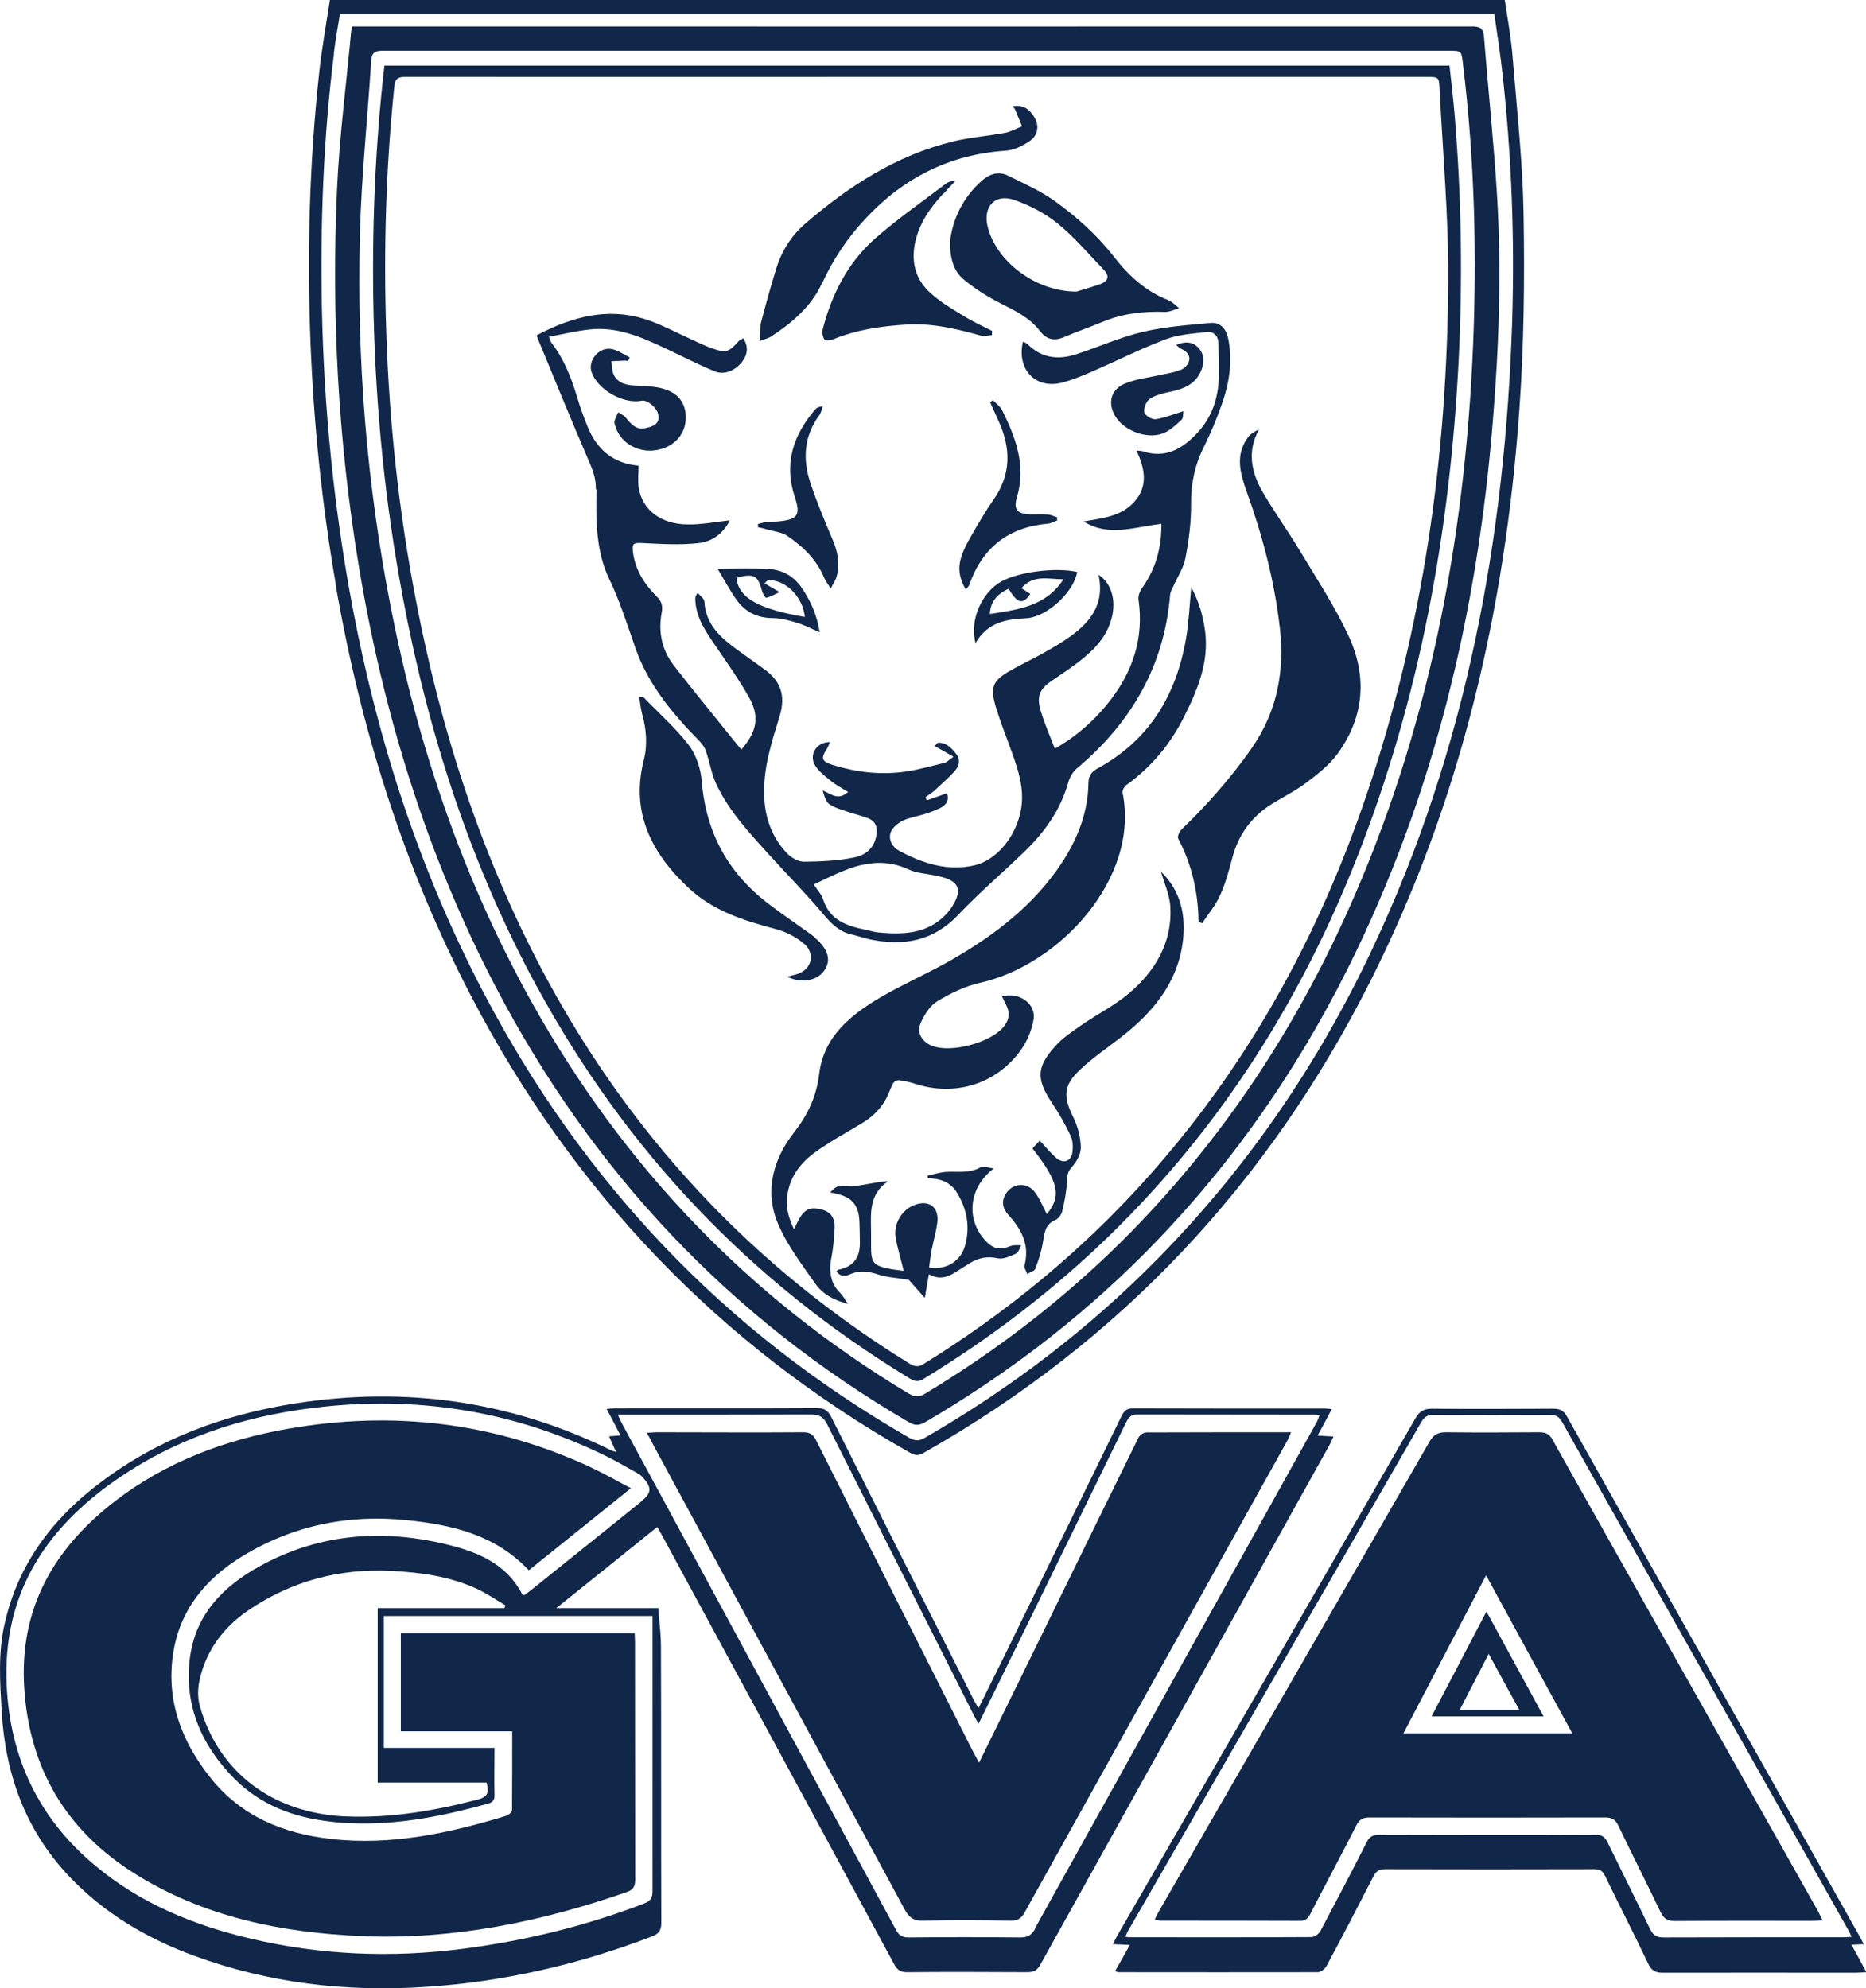
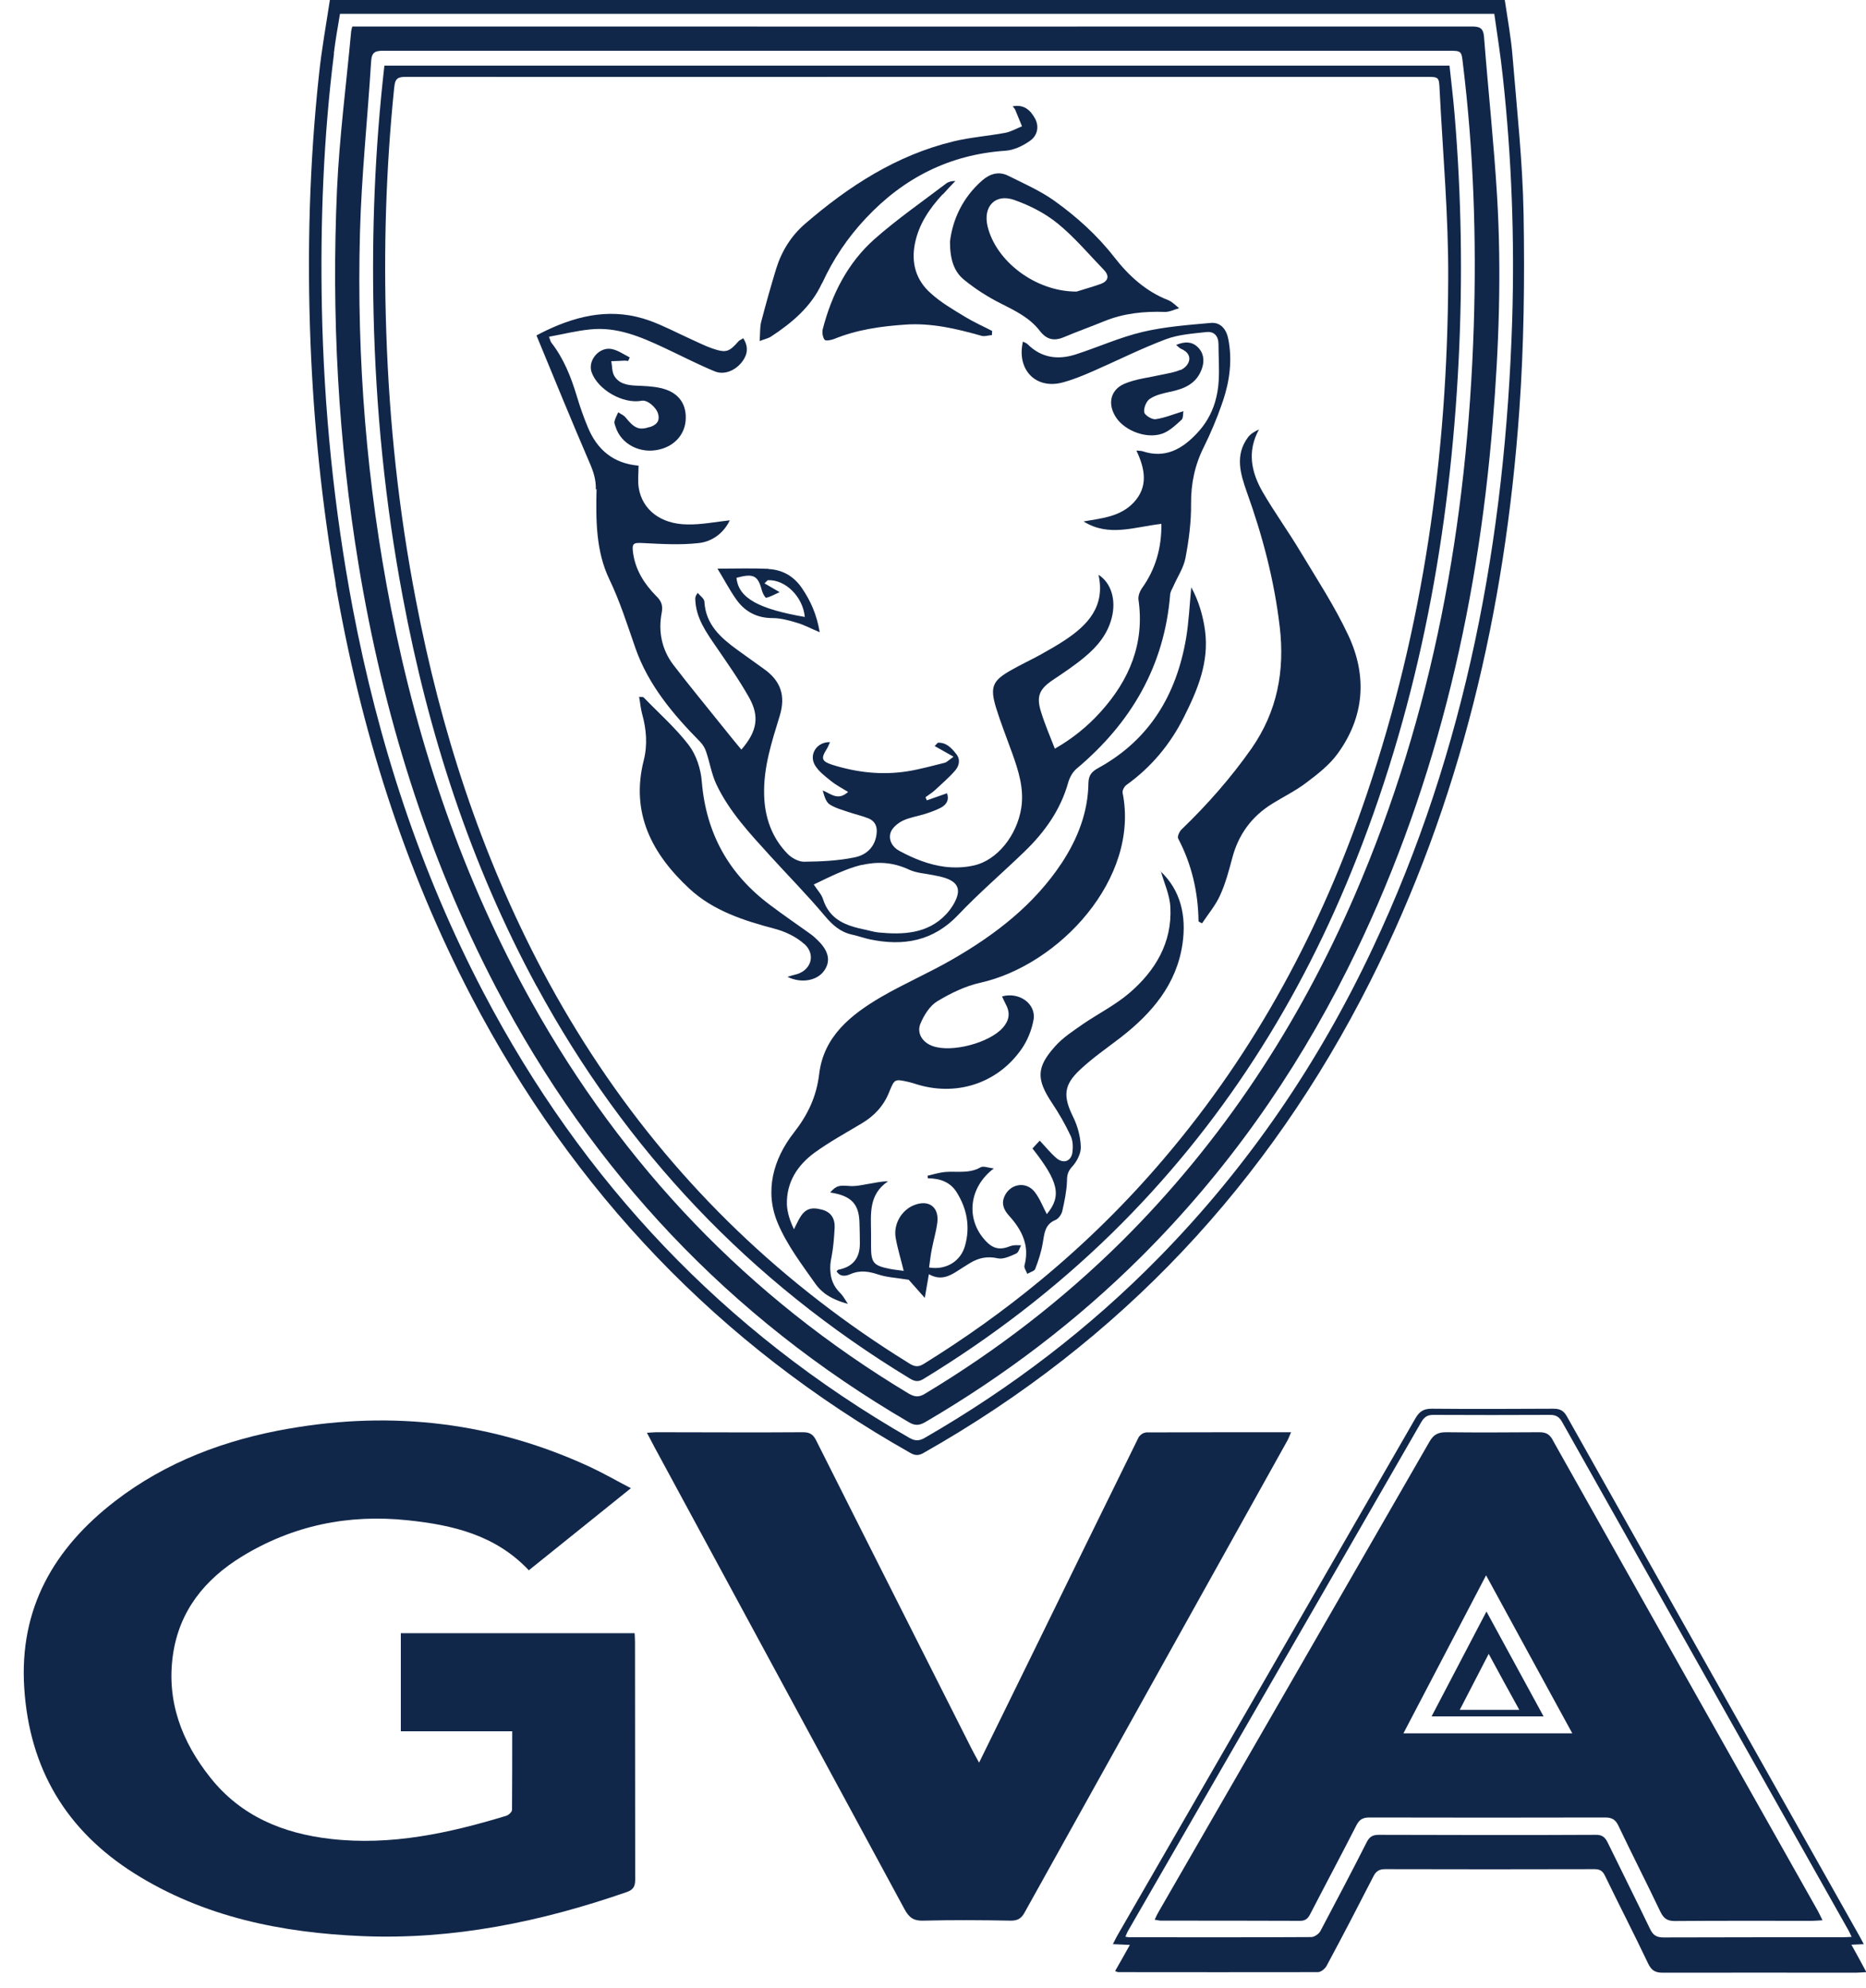
<svg xmlns="http://www.w3.org/2000/svg" id="uuid-cb5af7b7-af6d-494a-92f0-13a4fe09c566" viewBox="0 0 100 106.58">
  <defs>
    <style>.uuid-591b3e3d-1df5-4e96-8143-e7247fe49e92{fill:#11274a;stroke-width:0px;}</style>
  </defs>
  <g id="uuid-b6c86082-7f46-477b-a8e6-f3cb7ae9d75e">
    <path class="uuid-591b3e3d-1df5-4e96-8143-e7247fe49e92" d="m83.21,77.18c-.18-.32-.38-.41-.72-.41-1.67.01-3.33.02-4.99,0-.43,0-.67.12-.89.5-4.83,8.4-9.67,16.8-14.51,25.19-.08.13-.14.26-.22.44.15.02.24.05.34.05,2.49,0,4.97,0,7.46.01.32,0,.44-.17.56-.41.81-1.57,1.64-3.12,2.44-4.69.16-.32.34-.44.7-.44,4.22.01,8.44.01,12.65,0,.4,0,.57.15.72.48.73,1.53,1.5,3.04,2.23,4.57.17.35.36.5.77.5,2.45-.02,4.9-.01,7.36-.01.17,0,.33-.02.56-.03-.1-.2-.17-.35-.25-.5-4.74-8.41-9.48-16.82-14.21-25.24Zm-8,15.73c1.48-2.83,2.93-5.61,4.43-8.47,1.56,2.86,3.07,5.64,4.62,8.47h-9.05Z" />
    <path class="uuid-591b3e3d-1df5-4e96-8143-e7247fe49e92" d="m82.72,92c-1.02-1.88-2.02-3.71-3.06-5.62-1,1.91-1.96,3.74-2.94,5.62h6Zm-2.94-3.35c.55,1.02,1.07,1.97,1.64,3h-3.19c.52-1.01,1.02-1.97,1.55-3Z" />
    <path class="uuid-591b3e3d-1df5-4e96-8143-e7247fe49e92" d="m68.58,33.58c.28,2.39-.13,4.55-1.51,6.54-1.11,1.58-2.37,3.01-3.76,4.35-.11.11-.23.38-.17.48.73,1.39,1.07,2.88,1.09,4.44.06.04.12.07.19.1.33-.5.73-.97.97-1.51.29-.64.47-1.32.65-2,.33-1.25,1.04-2.22,2.14-2.9.61-.38,1.27-.7,1.83-1.13.61-.46,1.24-.95,1.68-1.56,1.43-1.97,1.59-4.15.57-6.33-.73-1.56-1.68-3.01-2.57-4.49-.65-1.09-1.4-2.12-2.03-3.21-.6-1.05-.84-2.16-.19-3.34-.22.1-.45.23-.59.42-.71.96-.41,1.95-.06,2.94.84,2.34,1.47,4.73,1.76,7.21Z" />
    <path class="uuid-591b3e3d-1df5-4e96-8143-e7247fe49e92" d="m63.26,19.82c-.32.15-.68.19-1.03.27-.66.15-1.36.22-1.97.48-.79.34-.92,1.14-.42,1.85.48.68,1.6,1.11,2.43.83.39-.13.73-.46,1.05-.75.1-.09.07-.33.1-.46-.55.17-1.01.36-1.49.43-.19.03-.58-.21-.61-.37-.04-.22.11-.6.3-.72.31-.21.72-.3,1.09-.38.78-.16,1.44-.45,1.71-1.27.14-.42.08-.83-.25-1.14-.31-.29-.69-.29-1.14-.1.11.09.18.17.27.21.71.31.45.92-.04,1.14Z" />
    <path class="uuid-591b3e3d-1df5-4e96-8143-e7247fe49e92" d="m52.65,9.66c-1.06.92-1.6,2.11-1.74,3.29,0,.93.2,1.6.76,2.05.6.49,1.27.92,1.97,1.27.77.39,1.54.76,2.08,1.46.36.47.76.57,1.3.34.71-.3,1.44-.56,2.15-.85,1.05-.43,2.14-.54,3.27-.5.25,0,.5-.13.75-.2-.19-.15-.36-.34-.58-.43-1.21-.47-2.13-1.32-2.9-2.31-.92-1.18-2.01-2.16-3.21-3.02-.76-.54-1.63-.92-2.47-1.34-.5-.25-.97-.11-1.38.24Zm4.02,2.31c.91.74,1.67,1.65,2.49,2.5.31.32.23.6-.17.75-.51.18-1.03.32-1.3.41-2.23,0-4.34-1.66-4.77-3.52-.24-1.05.42-1.75,1.44-1.39.82.29,1.65.71,2.32,1.26Z" />
    <path class="uuid-591b3e3d-1df5-4e96-8143-e7247fe49e92" d="m99.21,104.24c.25-.01.43-.02.67-.03-.1-.18-.16-.32-.24-.45-5.23-9.28-10.45-18.56-15.67-27.84-.18-.32-.38-.41-.72-.41-2.18.01-4.35.02-6.53,0-.45,0-.66.16-.87.52-5.31,9.23-10.63,18.46-15.95,27.68-.09.15-.16.31-.26.5.33.01.58.03.91.04-.28.5-.53.95-.79,1.4.1.04.13.06.17.06,3.57,0,7.13.01,10.7,0,.16,0,.39-.19.47-.35.85-1.58,1.68-3.18,2.5-4.78.14-.28.31-.39.63-.39,3.74.01,7.48.01,11.21,0,.3,0,.45.09.58.37.76,1.57,1.56,3.12,2.31,4.7.18.37.39.48.78.48,3.45-.01,6.89,0,10.34,0,.17,0,.33-.02.57-.03-.27-.51-.52-.96-.79-1.45Zm-10.06-.39c-.39,0-.57-.13-.73-.47-.74-1.54-1.51-3.07-2.26-4.61-.14-.29-.3-.43-.65-.42-3.87.02-7.75.01-11.62,0-.31,0-.49.09-.64.38-.81,1.6-1.65,3.19-2.49,4.78-.08.15-.32.32-.49.32-3.25.02-6.51.01-9.77.01-.05,0-.1-.02-.19-.03.06-.13.1-.25.17-.36,5.23-9.08,10.47-18.15,15.69-27.23.16-.27.33-.38.64-.38,2.09.01,4.18.01,6.27,0,.32,0,.49.12.64.39,5.11,9.08,10.22,18.16,15.34,27.24.05.09.09.18.17.35-.22.01-.37.02-.52.02-3.19,0-6.38,0-9.56.01Z" />
    <path class="uuid-591b3e3d-1df5-4e96-8143-e7247fe49e92" d="m62.21,46.7c.17.61.48,1.27.51,1.93.1,1.9-.81,3.41-2.2,4.6-.76.65-1.68,1.11-2.51,1.68-.51.36-1.06.71-1.47,1.18-1.01,1.12-1,1.77-.17,3.02.38.57.72,1.16,1.01,1.78.12.26.13.6.09.89-.01.08-.03.14-.06.2-.14.3-.47.36-.78.11-.32-.27-.59-.61-.91-.95-.12.13-.26.28-.39.42,1.41,1.79,1.57,2.55.77,3.52-.21-.39-.37-.83-.65-1.19-.47-.6-1.34-.44-1.63.26-.17.41,0,.73.26,1.02.42.46.74.96.86,1.51.08.36.07.74-.04,1.16-.03.12.1.29.15.44.09-.05.22-.1.31-.15.06-.03.1-.07.12-.12.17-.44.32-.9.4-1.37.09-.51.1-1.01.69-1.25.16-.07.32-.3.36-.48.12-.53.23-1.06.25-1.6,0-.33.05-.53.29-.79.12-.13.24-.31.32-.49.09-.19.14-.39.13-.58-.02-.53-.17-1.09-.4-1.56-.55-1.11-.54-1.72.37-2.56.67-.63,1.44-1.16,2.17-1.72,1.67-1.3,2.99-2.84,3.31-5.01.22-1.52-.1-2.89-1.19-3.91Z" />
    <path class="uuid-591b3e3d-1df5-4e96-8143-e7247fe49e92" d="m44.06,15.18c.59-1.29,1.37-2.45,2.34-3.48,2.02-2.16,4.49-3.42,7.48-3.62.46-.03.95-.27,1.33-.54.38-.27.5-.76.25-1.2-.24-.43-.58-.76-1.19-.64.05.07.1.11.13.17.13.3.24.6.37.9-.3.12-.59.29-.9.35-.92.17-1.87.24-2.78.46-3.05.74-5.61,2.4-7.95,4.42-.74.64-1.25,1.46-1.54,2.39-.29.95-.56,1.91-.81,2.87-.07.29-.05.59-.08,1.02.31-.12.48-.15.61-.24,1.13-.74,2.16-1.61,2.73-2.86Z" />
-     <path class="uuid-591b3e3d-1df5-4e96-8143-e7247fe49e92" d="m53.68,21.96c-.1-.2-.31-.34-.47-.51-.05.04-.1.08-.15.11.15.33.3.67.45,1,.67,1.46.69,2.86-.27,4.23-.42.6-.79,1.24-1.16,1.88-.22.38-.44.78-.57,1.2-.18.57-.11,1.14.25,1.73.1-.13.16-.18.18-.24.7-2,2.09-3.1,4.21-3.29.17-.01.33-.11.5-.17,0-.06,0-.11.01-.17-.17-.05-.34-.14-.51-.15-.32-.03-.65,0-.98-.01-.68-.04-.86-.27-.67-.92.5-1.7-.07-3.2-.8-4.67Z" />
-     <path class="uuid-591b3e3d-1df5-4e96-8143-e7247fe49e92" d="m52.28,34.47c.65-1.12,1.64-1.28,2.7-1.33,1.1-.05,2.54-1.36,2.75-2.48-1.11-.26-3.09-.02-4.05.5-1.04.56-1.74,2.06-1.4,3.31Zm2.94-2.63c-.13-.09-.27-.17-.48-.31.64-.76,1.48-.47,2.25-.48-.93,1.45-2.43,1.63-3.94,1.86.02-.62.35-1.05,1-1.35.48.8.76.87,1.17.27Z" />
+     <path class="uuid-591b3e3d-1df5-4e96-8143-e7247fe49e92" d="m53.68,21.96Z" />
    <path class="uuid-591b3e3d-1df5-4e96-8143-e7247fe49e92" d="m50.52,10.43c.22-.25.45-.49.68-.73-.2,0-.37.04-.5.14-1.29.98-2.63,1.91-3.84,2.98-1.44,1.28-2.29,2.97-2.77,4.83-.04.17,0,.43.1.56.06.08.35.02.51-.04,1.22-.5,2.5-.68,3.81-.77,1.4-.1,2.75.22,4.09.6.17.05.38-.03.56-.04,0-.07,0-.14.01-.22-.48-.25-.98-.47-1.44-.75-.64-.39-1.3-.77-1.85-1.27-.78-.69-1.06-1.6-.85-2.66.21-1.05.78-1.88,1.49-2.65Z" />
    <path class="uuid-591b3e3d-1df5-4e96-8143-e7247fe49e92" d="m54.18,66.78c-.58.24-.95.18-1.38-.29-1.05-1.14-.89-2.84.46-3.86-.3-.03-.56-.15-.71-.06-.61.35-1.27.2-1.9.25-.32.03-.63.13-.94.2,0,.05.01.1.02.14.64,0,1.2.2,1.54.75.55.88.73,1.84.45,2.85-.23.85-1.02,1.33-1.93,1.18.05-.33.08-.67.15-1,.09-.47.23-.93.29-1.4.11-.84-.46-1.26-1.25-.94-.66.26-1.11,1.01-.98,1.75.1.58.28,1.15.43,1.77-.27-.04-.52-.06-.76-.11-.86-.17-.99-.33-.99-1.2,0-.25,0-.51,0-.77-.01-.99-.13-2.02.91-2.72-.39,0-.72.09-1.06.14-.34.06-.69.14-1.03.11-.52-.04-.68-.03-1.01.35,1.13.17,1.55.61,1.57,1.64.01.36.02.72.02,1.08q.01,1.2-1.16,1.42s-.05.04-.09.08c.2.32.49.27.76.15.51-.22.98-.14,1.49.03.46.15.96.17,1.62.28.17.19.49.55.86.97.08-.49.15-.85.22-1.27.6.34,1.07.13,1.54-.18.21-.14.43-.27.65-.41.47-.29.95-.39,1.51-.26.3.06.67-.12.98-.26.13-.06.18-.29.26-.44-.18,0-.38-.03-.55.04Z" />
-     <path class="uuid-591b3e3d-1df5-4e96-8143-e7247fe49e92" d="m42.2,28.73c.84.57,1.57,1.27,1.97,2.25.07.16.18.3.35.57.14-.29.26-.45.31-.63.21-.73.05-1.41-.25-2.09-.41-.96-.81-1.93-1.14-2.91-.43-1.28-.37-2.53.47-3.67.1-.13.12-.31.18-.46-.2,0-.3.05-.38.13-1.2,1.39-1.72,2.93-1.11,4.74.31.93.15,1.18-.81,1.28-.24.03-.48.02-.72.04-.15.02-.3.07-.45.11,0,.06,0,.11,0,.17.18.04.36.08.53.13.36.1.76.14,1.06.34Z" />
    <path class="uuid-591b3e3d-1df5-4e96-8143-e7247fe49e92" d="m43.11,50.6c.65.6.33,1.47-.53,1.65-.09.02-.18.05-.38.11.76.37,1.59.2,1.96-.32.37-.51.26-1.06-.33-1.63-.13-.13-.27-.26-.43-.37-.71-.51-1.43-1-2.13-1.53-2.21-1.65-3.43-3.83-3.66-6.61-.05-.67-.29-1.42-.69-1.95-.71-.93-1.61-1.72-2.43-2.57-.03-.03-.09-.01-.24-.03.06.32.08.62.16.91.23.83.3,1.65.09,2.49-.72,2.84.45,5.03,2.44,6.88,1.28,1.19,2.93,1.72,4.6,2.16.56.15,1.14.43,1.56.81Z" />
    <path class="uuid-591b3e3d-1df5-4e96-8143-e7247fe49e92" d="m44.5,68.15c-.02-.24,0-.5.06-.76.1-.52.14-1.05.17-1.58.02-.5-.2-.86-.72-.98-.58-.15-.9-.01-1.19.52-.1.18-.18.36-.27.54-.21-.44-.36-.88-.38-1.33-.03-1.19.57-2.11,1.49-2.78.8-.58,1.68-1.06,2.53-1.57.67-.4,1.17-.94,1.46-1.67.29-.71.29-.71,1.02-.55.13.03.27.07.39.11,2.14.69,4.35,0,5.65-1.82.34-.47.58-1.06.68-1.63.14-.85-.78-1.5-1.69-1.24.08.17.14.31.21.44.24.45.17.85-.16,1.23-.72.82-2.75,1.36-3.77.99-.54-.19-.87-.69-.65-1.21.19-.45.5-.95.9-1.19.71-.43,1.49-.81,2.29-.99,4.24-.94,8.57-5.59,7.64-10.19-.02-.12.09-.33.2-.41,1.34-.96,2.36-2.19,3.09-3.65.73-1.45,1.35-2.93,1.13-4.62-.11-.81-.34-1.6-.74-2.33-.09.94-.13,1.86-.28,2.75-.52,3.01-1.95,5.42-4.69,6.93-.35.19-.53.38-.54.8-.02,1.57-.57,2.98-1.42,4.28-1.49,2.26-3.57,3.86-5.88,5.19-1.25.72-2.57,1.29-3.81,2.01-1.62.95-3.08,2.11-3.32,4.13-.15,1.23-.61,2.19-1.37,3.16-1.09,1.4-1.57,3.12-.85,4.83.49,1.17,1.29,2.22,2.03,3.27.14.2.31.36.5.51.33.24.74.42,1.23.55-.19-.28-.28-.46-.41-.58-.36-.35-.51-.75-.53-1.19Z" />
    <path class="uuid-591b3e3d-1df5-4e96-8143-e7247fe49e92" d="m41.18,30.49c-.87-.04-1.75-.01-2.73-.01.35.57.65,1.15,1.02,1.67.46.64,1.1.98,1.93.98.43,0,.88.12,1.3.25.39.11.75.31,1.23.51-.16-.94-.48-1.67-.95-2.36-.44-.65-1.05-.99-1.8-1.03Zm-1.71.48c.93-.25,1.15-.12,1.37.71.04.14.17.37.22.36.21-.04.41-.16.72-.3-.35-.2-.58-.34-.81-.47.06-.06.11-.11.17-.17.95-.05,1.89.89,1.99,1.97-2.42-.42-3.56-.99-3.66-2.1Z" />
    <path class="uuid-591b3e3d-1df5-4e96-8143-e7247fe49e92" d="m15.46,76.58c-3.38.59-6.55,1.77-9.29,3.88-3.28,2.53-5.15,5.75-4.87,10.03.28,4.32,2.25,7.62,5.89,9.92,3.73,2.35,7.91,3.19,12.24,3.37,4.87.2,9.57-.77,14.15-2.36.35-.12.46-.3.46-.66-.01-4.24,0-8.47-.01-12.71,0-.17-.01-.33-.02-.51h-12.53v5.26h5.97c0,1.44,0,2.83-.01,4.21,0,.11-.18.28-.31.32-3.06.93-6.17,1.61-9.4,1.24-2.56-.29-4.82-1.22-6.46-3.29-1.53-1.92-2.36-4.1-2-6.59.34-2.35,1.71-4.04,3.68-5.25,2.74-1.68,5.73-2.29,8.91-1.95,2.4.25,4.7.79,6.48,2.68,1.8-1.45,3.6-2.89,5.47-4.4-.77-.4-1.46-.8-2.19-1.14-5.16-2.39-10.56-3.03-16.15-2.05Z" />
    <path class="uuid-591b3e3d-1df5-4e96-8143-e7247fe49e92" d="m34.81,22.89c-.56.18-.81.08-1.29-.52-.1-.12-.26-.18-.39-.27-.07.16-.16.32-.2.49-.02.09.03.2.06.29.29.93,1.33,1.47,2.36,1.21.84-.2,1.39-.86,1.4-1.67.02-.83-.44-1.42-1.35-1.62-.43-.1-.88-.11-1.32-.13-.46-.02-.91-.1-1.16-.52-.13-.22-.11-.53-.16-.79.24,0,.47-.02.71-.03.06,0,.13.01.19.02.03-.06.06-.12.09-.19-.32-.16-.62-.38-.96-.45-.67-.14-1.3.6-1.09,1.23.33.95,1.69,1.73,2.69,1.54.29-.06.78.34.88.71.11.41-.12.6-.47.71Z" />
    <path class="uuid-591b3e3d-1df5-4e96-8143-e7247fe49e92" d="m31.97,26.2c-.04,1.65-.04,3.34.68,4.84.58,1.21.97,2.46,1.41,3.72.69,1.96,2.01,3.53,3.45,4.99.15.15.27.35.33.54.2.58.29,1.2.55,1.75.69,1.46,1.79,2.63,2.86,3.81.98,1.08,2,2.11,2.94,3.23.42.5.84.88,1.48,1.02.32.07.62.18.94.25,1.81.38,3.41.1,4.75-1.32,1.12-1.18,2.36-2.24,3.53-3.37,1.09-1.05,1.95-2.25,2.36-3.73.08-.27.24-.56.46-.74,2.91-2.45,4.69-5.49,5-9.33.01-.14.1-.28.16-.41.22-.51.56-1.01.66-1.54.18-.95.31-1.93.3-2.9-.01-1.09.2-2.09.69-3.06.36-.73.68-1.49.95-2.26.02-.07.04-.13.07-.2.36-1.08.51-2.2.28-3.34-.1-.5-.41-.89-.94-.84-1.22.11-2.45.2-3.64.48-1.23.29-2.39.82-3.6,1.21-.94.3-1.83.19-2.57-.55-.06-.06-.16-.09-.25-.14-.35,1.5.68,2.56,2.09,2.2.58-.15,1.13-.38,1.68-.62,1.3-.57,2.57-1.21,3.9-1.71.67-.25,1.43-.3,2.15-.38.42-.05.66.2.66.66,0,.65.05,1.3.01,1.95-.02.4-.09.79-.2,1.16-.19.62-.51,1.18-.98,1.67-.78.83-1.69,1.35-2.89.95-.09-.03-.18-.02-.34-.04.47.99.64,1.94-.14,2.78-.72.77-1.72.85-2.69,1.02,1.34.85,2.74.29,4.17.13.01,1.3-.31,2.43-1.05,3.46-.11.16-.2.4-.18.59.34,2.35-.48,4.31-2.02,6.02-.71.79-1.53,1.45-2.46,1.98-.27-.69-.54-1.32-.74-1.97-.27-.85-.08-1.24.66-1.73.58-.39,1.17-.78,1.7-1.23.66-.55,1.21-1.21,1.43-2.09.24-.94-.02-1.86-.71-2.3.37,1.69-.57,2.69-1.81,3.51-.41.27-.85.52-1.28.76-.52.29-1.07.54-1.59.84-1,.56-1.15.9-.81,2.02.25.81.57,1.61.86,2.42.34.95.65,1.91.49,2.95-.23,1.46-1.28,2.8-2.54,3.08-.53.12-1.05.13-1.56.07-.85-.11-1.65-.43-2.43-.85-.38-.2-.6-.59-.47-.99.09-.26.39-.5.65-.63.38-.18.82-.24,1.22-.37.28-.09.55-.19.81-.32.32-.17.47-.43.34-.78-.37.13-.72.25-1.08.38-.03-.06-.05-.11-.07-.17.17-.13.36-.24.52-.39.36-.34.74-.66,1.06-1.03.22-.25.31-.6.06-.9-.25-.32-.53-.62-.98-.6-.06.06-.11.12-.17.18.32.18.64.36,1.01.57-.29.21-.36.29-.45.32-.66.16-1.32.35-2,.46-1.38.22-2.73.07-4.06-.35-.55-.18-.6-.34-.31-.8.08-.12.13-.25.2-.41-.71-.02-1.14.66-.81,1.23.2.34.55.6.86.85.27.22.58.38.92.59-.55.49-.91.1-1.36-.08.08.28.16.6.36.74.3.2.68.3,1.03.42.36.12.72.2,1.07.34.33.14.47.41.43.79-.06.65-.45,1.07-.97,1.24-.08.03-.15.04-.23.06-.88.18-1.79.22-2.69.23-.3,0-.66-.2-.88-.42-.85-.87-1.23-1.96-1.26-3.17-.04-1.47.41-2.84.83-4.21.34-1.1.06-1.9-.85-2.54-.48-.34-.95-.68-1.42-1.02-.89-.65-1.69-1.35-1.76-2.57,0-.17-.23-.32-.36-.48-.13.17-.13.25-.13.34.03,1,.58,1.76,1.12,2.55.61.89,1.23,1.77,1.76,2.71.58,1.03.43,1.83-.41,2.8-.33-.4-.64-.77-.93-1.14-.91-1.14-1.84-2.26-2.72-3.41-.62-.82-.81-1.79-.62-2.78.08-.42-.03-.65-.31-.92-.62-.63-1.09-1.37-1.22-2.27-.08-.55.01-.58.55-.55.99.05,1.98.11,2.96,0,.76-.08,1.36-.57,1.67-1.22-.76.08-1.53.24-2.29.22-1.42-.02-2.4-.79-2.59-1.96-.06-.38-.01-.78-.01-1.19-1.37-.12-2.22-.87-2.71-2.04-.23-.55-.43-1.12-.6-1.69-.31-1.03-.7-2.01-1.36-2.86-.04-.05-.05-.11-.13-.32.77-.14,1.47-.32,2.19-.39,1.44-.16,2.72.39,3.98.98.9.42,1.78.88,2.7,1.26.51.22,1.12-.03,1.49-.52.29-.39.34-.8.05-1.25-.1.07-.19.1-.24.15-.53.6-.68.65-1.44.39-.37-.13-.72-.31-1.08-.47-.75-.34-1.48-.73-2.25-1.01-1.94-.7-3.76-.33-5.56.53-.17.08-.34.17-.51.26.95,2.3,1.87,4.56,2.84,6.81.21.48.36.93.34,1.46Zm14.19,20.17c.82-.19,1.66-.18,2.57.25.39.18.86.2,1.29.29.15.03.3.06.46.1.41.11.78.28.85.65.07.41-.3,1-.64,1.36-.99,1.04-2.3,1.09-3.63.96-.25-.03-.5-.11-.75-.16-.74-.15-1.43-.38-1.86-.95-.15-.19-.26-.41-.35-.69-.08-.25-.29-.46-.49-.77.86-.41,1.7-.84,2.56-1.05Z" />
    <path class="uuid-591b3e3d-1df5-4e96-8143-e7247fe49e92" d="m26.59,52.95c5.16,9.85,12.48,17.66,22.11,23.28.32.19.55.19.88,0,4.24-2.48,8.12-5.42,11.6-8.89,4.53-4.52,8.17-9.68,11.03-15.39,4.62-9.24,6.96-19.1,7.79-29.35.33-4.02.47-8.04.23-12.07-.17-2.85-.48-5.7-.7-8.55-.04-.5-.25-.56-.68-.56-19.8.01-39.61,0-59.41,0h-.56c-.03.12-.05.18-.06.25-.26,2.83-.63,5.65-.76,8.49-.3,6.75.06,13.46,1.16,20.13,1.31,7.93,3.64,15.52,7.37,22.66Zm-7.3-40.45c.08-3.08.41-6.15.6-9.22.03-.51.25-.56.67-.56,7.94,0,15.88,0,23.82,0h33.23c.72,0,.71,0,.79.71.57,4.67.73,9.36.58,14.06-.34,10.53-2.17,20.76-6.37,30.48-3.01,6.96-7.1,13.2-12.49,18.56-3.18,3.15-6.7,5.86-10.54,8.17-.32.2-.55.19-.88,0-8.62-5.18-15.31-12.21-20.2-20.97-3.69-6.62-6.09-13.71-7.55-21.14-1.3-6.63-1.84-13.34-1.66-20.09Z" />
    <path class="uuid-591b3e3d-1df5-4e96-8143-e7247fe49e92" d="m61.4,76.79c-.14,0-.34.15-.4.29-1.84,3.73-3.66,7.46-5.49,11.2-.99,2.03-1.99,4.05-3.04,6.2-.17-.31-.29-.52-.39-.72-2.78-5.52-5.57-11.03-8.34-16.55-.16-.32-.34-.44-.7-.44-2.62.02-5.24,0-7.87,0-.14,0-.29.02-.5.03.16.3.28.54.41.78,4.46,8.25,8.93,16.5,13.39,24.75.24.45.49.64,1.02.62,1.56-.04,3.12-.03,4.68,0,.35,0,.55-.1.73-.42,4.69-8.44,9.39-16.87,14.09-25.31.07-.13.12-.27.2-.45-2.64,0-5.21,0-7.78.01Z" />
    <path class="uuid-591b3e3d-1df5-4e96-8143-e7247fe49e92" d="m28.76,52.86c4.77,8.8,11.42,15.82,19.98,21.02.25.15.45.22.74.04,3.66-2.23,7.04-4.82,10.1-7.81,5.86-5.74,10.14-12.51,13.13-20.11,3.38-8.58,5-17.51,5.46-26.69.22-4.41.15-8.8-.22-13.2-.07-.86-.18-1.72-.27-2.59H20.6c-.51,4.46-.68,8.87-.58,13.3.12,5.12.62,10.18,1.57,15.21,1.37,7.3,3.62,14.29,7.17,20.84ZM21.13,4.67c.04-.46.19-.55.62-.55,9.14.01,18.28,0,27.41,0h27.26c.69,0,.7,0,.73.7.17,3.39.48,6.77.46,10.16-.04,9.41-1.33,18.63-4.36,27.58-2.43,7.18-5.94,13.75-10.87,19.54-2.02,2.38-4.23,4.55-6.6,6.51-1.98,1.64-4.07,3.13-6.28,4.5-.37.23-.59.09-.87-.09-1.65-1.02-3.23-2.12-4.73-3.28-6.15-4.75-11.08-10.65-14.81-17.67-3.32-6.27-5.47-12.94-6.8-19.89-.92-4.75-1.43-9.55-1.59-14.39-.15-4.39-.02-8.77.43-13.14Z" />
    <path class="uuid-591b3e3d-1df5-4e96-8143-e7247fe49e92" d="m17.98,31.3c1.34,7.74,3.65,15.16,7.29,22.14,5.45,10.43,13.24,18.63,23.5,24.43.27.16.47.16.74,0,10.56-5.98,18.47-14.45,23.92-25.26,4.85-9.63,7.23-19.91,7.99-30.6.25-3.5.29-7.02.23-10.52-.05-2.82-.36-5.64-.59-8.45-.08-1.02-.27-2.03-.42-3.05H17.68c-.2,1.32-.44,2.63-.58,3.96-.52,4.79-.65,9.6-.46,14.42.17,4.34.61,8.64,1.35,12.92Zm-.09-28.43c.08-.7.21-1.39.33-2.13h61.86c.16,1.13.34,2.26.46,3.4.47,4.32.63,8.65.5,12.99-.37,11.7-2.45,23.03-7.48,33.7-2.89,6.14-6.66,11.68-11.42,16.54-3.74,3.82-7.95,7.03-12.58,9.7-.31.18-.53.17-.83,0-9.94-5.71-17.5-13.72-22.81-23.85-3.41-6.51-5.65-13.42-7.02-20.63-1-5.31-1.54-10.67-1.65-16.08-.09-4.56.08-9.12.65-13.65Z" />
-     <path class="uuid-591b3e3d-1df5-4e96-8143-e7247fe49e92" d="m71.47,77c-.3-.02-.55-.03-.86-.05.27-.5.51-.94.76-1.42-.16-.01-.24-.03-.33-.03-3.45,0-6.89,0-10.34-.01-.34,0-.47.16-.6.42-2.08,4.26-4.16,8.52-6.24,12.78-.46.93-.92,1.86-1.42,2.87-.13-.22-.22-.36-.29-.51-2.54-5.03-5.08-10.06-7.6-15.09-.17-.33-.34-.48-.73-.48h-.34c-3.49.02-6.98,0-10.47.01-.15,0-.29.01-.5.03.26.49.49.93.74,1.42-.24.02-.41.03-.61.05.13.29.24.53.37.83-.12-.03-.17-.04-.22-.06-5.37-2.66-11.04-3.46-16.94-2.54-3.81.59-7.36,1.89-10.46,4.24-2.57,1.93-4.42,4.37-5.14,7.57-.36,1.56-.25,3.13-.16,4.71.2,3.36,1.27,6.36,3.62,8.84,1.87,1.97,4.14,3.31,6.66,4.24,4.02,1.48,8.17,1.96,12.43,1.68,4.18-.27,8.22-1.2,12.13-2.7.37-.14.51-.32.51-.74-.02-4.94,0-9.88-.02-14.82,0-.54-.06-1.08-.11-1.66-.01-.12-.02-.25-.03-.38h-5.47c1.88-1.51,3.64-2.92,5.41-4.35.1.17.18.3.25.43,4.15,7.66,8.3,15.33,12.44,22.99.17.31.34.45.71.44,2.14-.02,4.28-.01,6.43,0,.32,0,.52-.08.69-.38,5.16-9.29,10.34-18.58,15.51-27.88.08-.14.14-.29.22-.47Zm-37.12,3.5c-1.95,1.57-3.9,3.14-5.85,4.7-.13.11-.27.2-.4.3-.05-.02-.1-.02-.11-.04-.93-1.78-2.63-2.36-4.41-2.76-3.36-.74-6.61-.43-9.66,1.25-1.98,1.09-3.47,2.62-3.75,4.97-.3,2.52.64,4.65,2.38,6.41,1.44,1.45,3.22,2.09,5.15,2.31.4.05.81.08,1.22.09,2.46.09,4.84-.39,7.19-1.04.22-.06.39-.13.39-.44-.02-.82,0-1.65,0-2.56h-5.93v-7.07h14.4v.49c0,4.75,0,9.5,0,14.25,0,.36-.1.54-.45.67-3.15,1.21-6.39,2-9.73,2.43-3.81.49-7.59.34-11.33-.54-3.07-.72-5.94-1.89-8.38-3.94-2.99-2.5-4.53-5.73-4.72-9.61-.25-5.1,2.25-8.68,6.31-11.35,3.27-2.15,6.92-3.24,10.79-3.63,5.27-.54,10.3.33,15.06,2.68.54.27,1.06.57,1.58.86.12.07.24.14.33.24.13.14.22.26.28.37.2.35.08.6-.38.97Zm-14.11,13.19v1.86h5.83c.14.5.1.76-.47.91-2.35.61-4.71,1.01-7.15.9-.24-.01-.48-.03-.71-.06-3.47-.4-6.06-2.51-7.01-5.78-.2-.67-.11-1.28.08-1.91.44-1.44,1.35-2.53,2.58-3.35,2.28-1.52,4.8-2.19,7.54-2.06,1.6.08,3.17.29,4.64.97.53.25,1.01.58,1.52.88-.02.05-.04.1-.06.15h-6.79v7.48Zm35.23,9.7c-.2.35-.41.46-.8.46-1.99-.02-3.98-.02-5.97,0-.34,0-.52-.1-.68-.4-4.34-8.02-8.68-16.05-13.02-24.07-.56-1.02-1.11-2.05-1.67-3.08-.06-.12-.12-.24-.22-.47h.59c3.26,0,6.52,0,9.77-.01h.01c.43,0,.65.14.85.53,2.62,5.21,5.25,10.42,7.88,15.63.06.12.13.23.23.42.56-1.13,1.09-2.2,1.61-3.27,2.1-4.29,4.2-8.58,6.29-12.87.13-.26.24-.44.6-.44,3.17.01,6.34,0,9.52.01.07,0,.13.01.26.02-.06.14-.09.26-.15.37-5.04,9.05-10.08,18.1-15.11,27.15Z" />
  </g>
</svg>